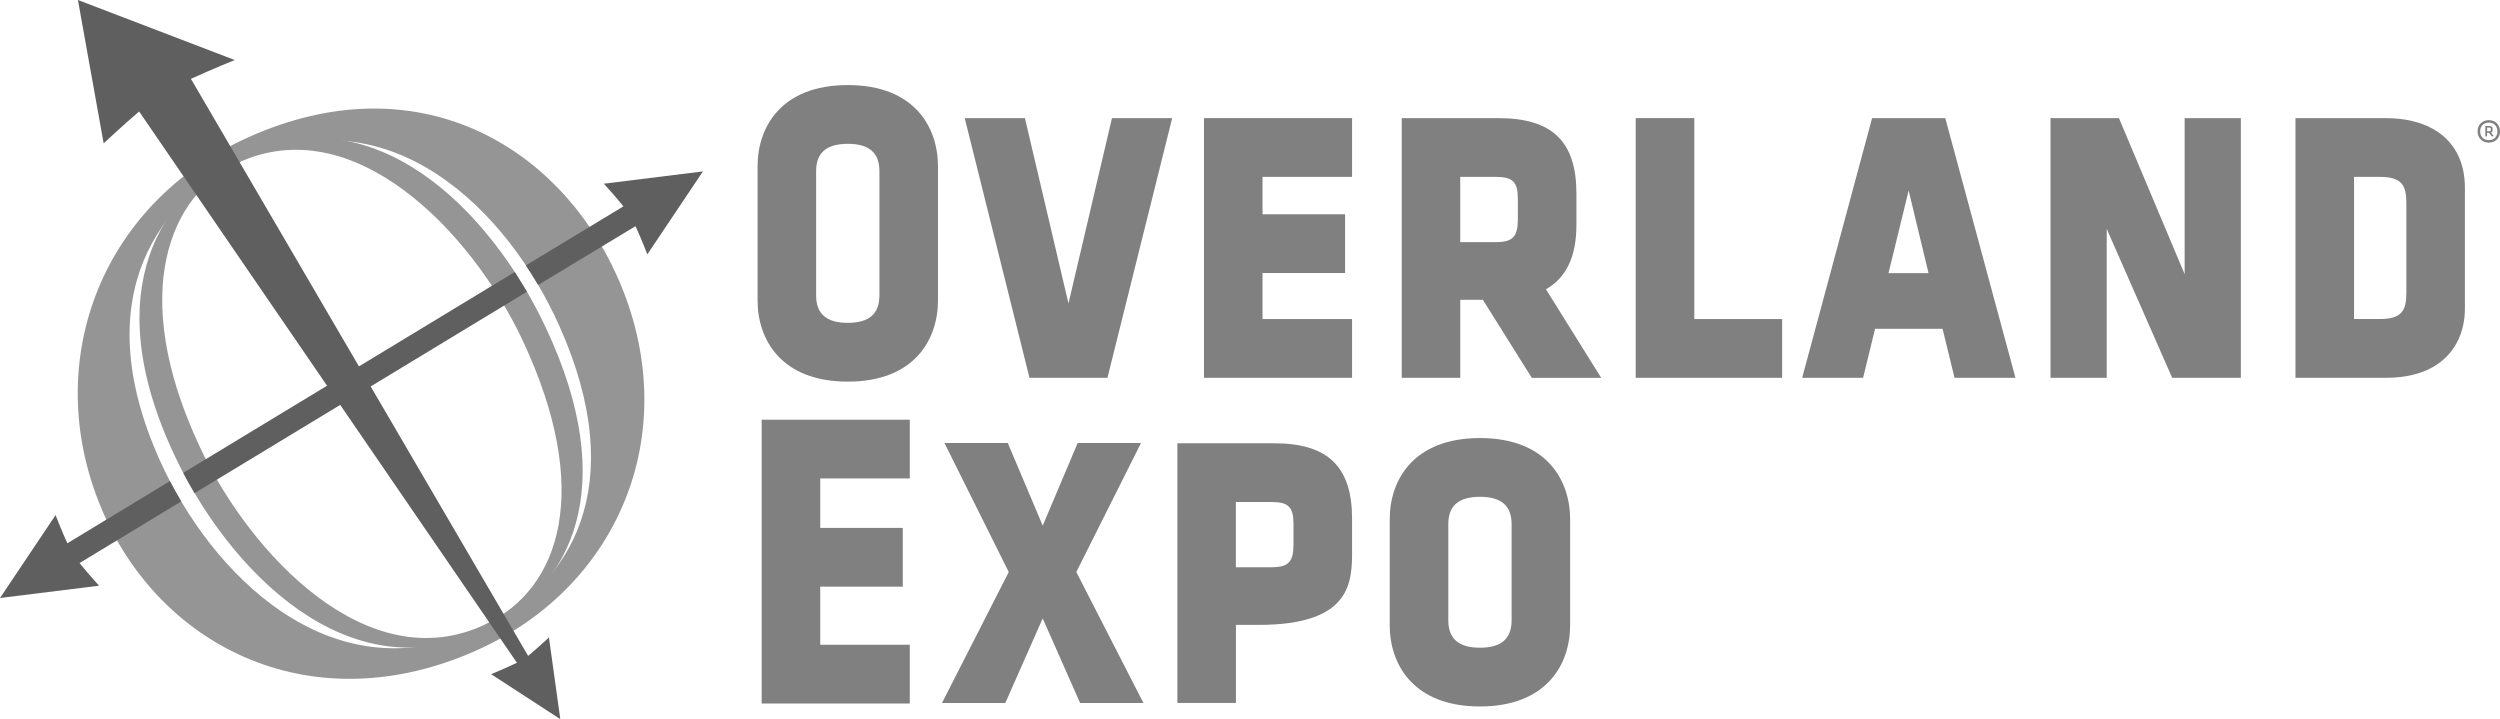
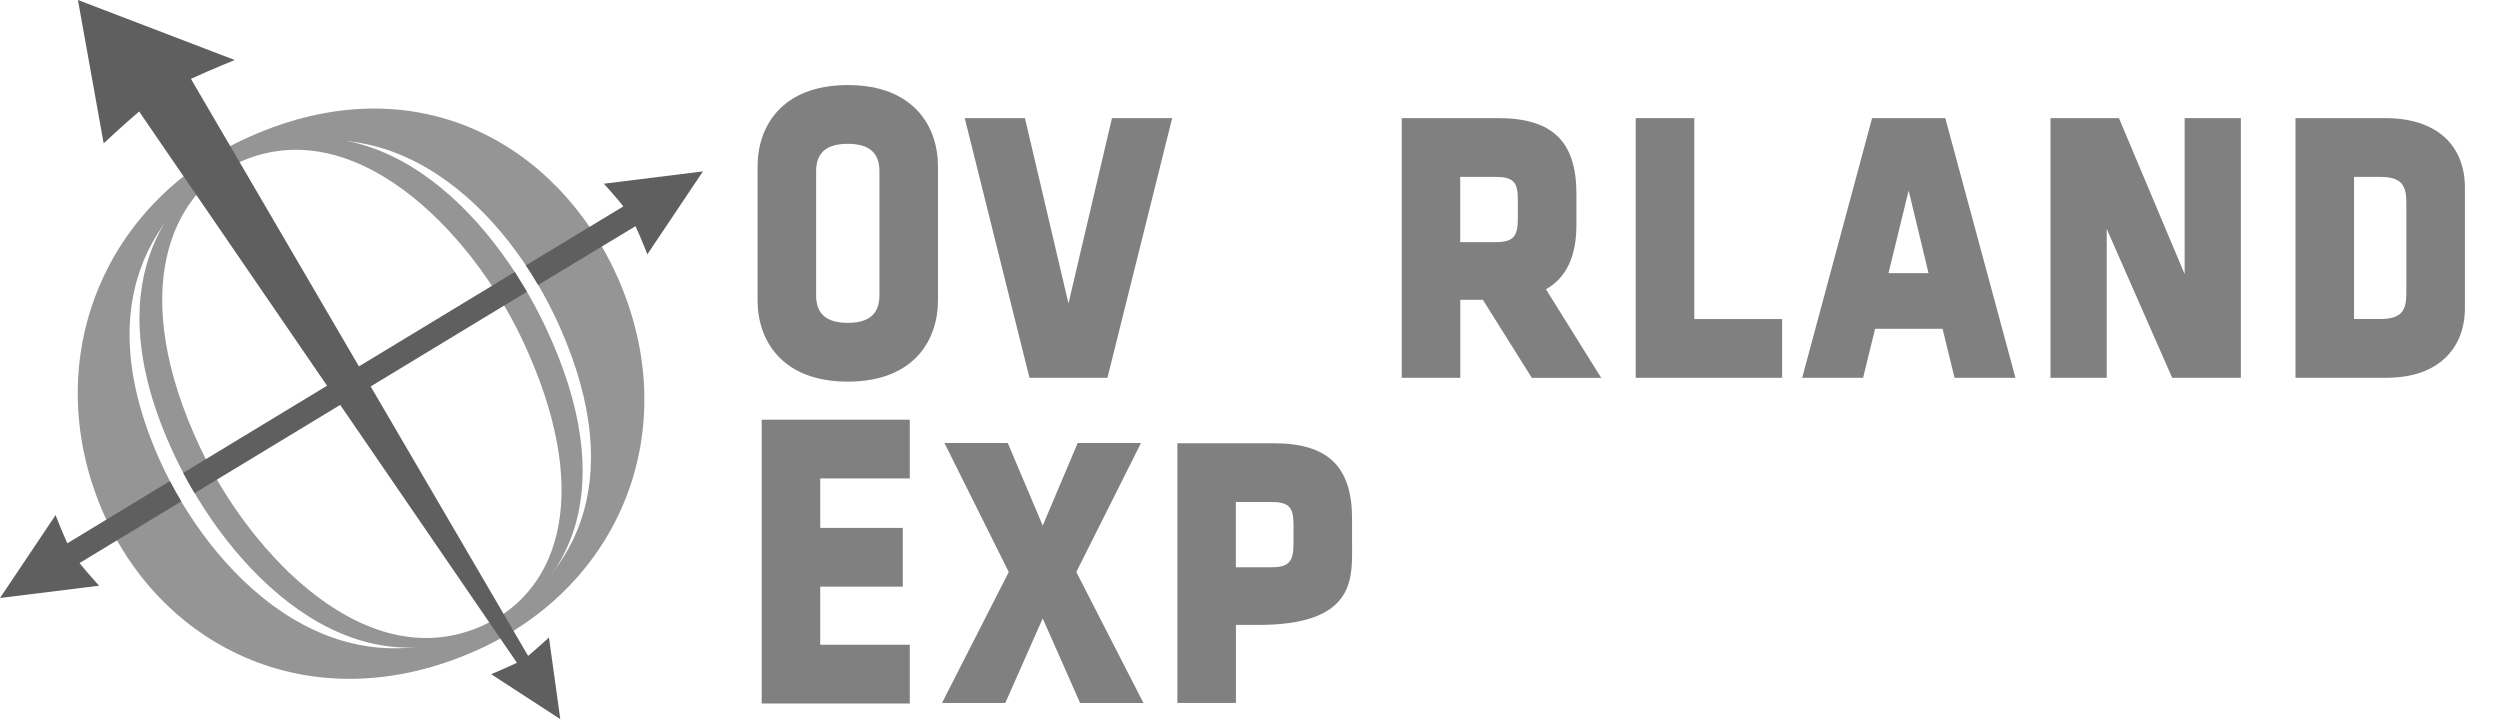
<svg xmlns="http://www.w3.org/2000/svg" id="Layer_1" viewBox="0 0 100 28.766">
  <defs>
    <style> .cls-1 { fill: gray; } .cls-2 { fill: #5f5f5f; } .cls-3 { fill: #959595; } </style>
  </defs>
  <g id="West">
    <g>
      <path class="cls-1" d="M33.911,3.403c-2.66,0-3.608,1.678-3.608,3.249v5.364c0,1.57.947,3.249,3.608,3.249s3.608-1.678,3.608-3.249v-5.364c0-1.57-.947-3.249-3.608-3.249ZM32.645,6.848c0-.737.413-1.095,1.266-1.095s1.266.357,1.266,1.095v4.971c0,.737-.415,1.095-1.266,1.095s-1.266-.359-1.266-1.095v-4.971Z" />
      <polygon class="cls-1" points="42.739 12.137 40.997 4.725 38.589 4.725 41.179 15.112 44.298 15.112 46.887 4.725 44.479 4.725 42.739 12.137" />
-       <polygon class="cls-1" points="48.159 15.112 54.083 15.112 54.083 12.762 50.501 12.762 50.501 10.921 53.803 10.921 53.803 8.571 50.501 8.571 50.501 7.075 54.083 7.075 54.083 4.725 48.159 4.725 48.159 15.112" />
      <path class="cls-1" d="M63.057,8.984v-1.237c0-2.091-.965-3.022-3.128-3.022h-3.86v10.387h2.342v-3.12h.904l1.957,3.122h2.776l-2.21-3.543c.819-.466,1.219-1.316,1.219-2.586ZM58.409,7.075h1.412c.693,0,.893.198.893.883v.799c0,.721-.201.928-.893.928h-1.412v-2.61Z" />
      <polygon class="cls-1" points="67.772 4.725 65.428 4.725 65.428 15.112 71.286 15.112 71.286 12.762 67.772 12.762 67.772 4.725" />
      <path class="cls-1" d="M74.884,4.725l-2.797,10.387h2.437l.479-1.961h2.699l.479,1.961h2.437l-2.807-10.387h-2.927ZM77.14,10.924h-1.6l.806-3.304.795,3.304Z" />
      <polygon class="cls-1" points="87.386 10.967 84.758 4.725 82.02 4.725 82.02 15.112 84.269 15.112 84.269 9.156 86.887 15.112 89.634 15.112 89.634 4.725 87.386 4.725 87.386 10.967" />
      <path class="cls-1" d="M95.427,4.725h-3.608v10.387h3.608c1.063,0,1.883-.286,2.44-.852.476-.486.729-1.152.729-1.928v-4.825c0-1.74-1.184-2.781-3.168-2.781ZM94.162,7.075h1.026c.901,0,1.066.354,1.066,1.049v3.588c0,.696-.166,1.049-1.066,1.049h-1.026v-5.686Z" />
-       <path class="cls-1" d="M59.197,17.522c-2.66,0-3.608,1.678-3.608,3.249v4.238c0,1.57.947,3.249,3.608,3.249s3.608-1.678,3.608-3.249v-4.238c0-1.57-.947-3.249-3.608-3.249ZM57.932,20.967c0-.737.413-1.095,1.266-1.095s1.266.357,1.266,1.095v3.846c0,.737-.415,1.095-1.266,1.095s-1.266-.359-1.266-1.095v-3.846Z" />
      <polygon class="cls-1" points="30.467 28.14 36.391 28.14 36.391 25.79 32.809 25.79 32.809 23.466 36.111 23.466 36.111 21.116 32.809 21.116 32.809 19.138 36.391 19.138 36.391 16.788 30.467 16.788 30.467 28.14" />
      <path class="cls-1" d="M43.053,22.881l2.684,5.238h-2.533l-1.496-3.382-1.496,3.382h-2.533l2.671-5.238-2.572-5.161h2.533l1.398,3.305,1.398-3.305h2.533l-2.588,5.161Z" />
      <path class="cls-1" d="M54.083,21.99v-1.237c0-2.091-.965-3.022-3.128-3.022h-3.86v10.387h2.342v-3.122h.904c3.743.002,3.743-1.735,3.743-3.006ZM49.435,20.08h1.412c.693,0,.893.198.893.883v.799c0,.721-.201.928-.893.928h-1.412v-2.61Z" />
-       <path class="cls-1" d="M99.553,4.806c.275,0,.447.201.447.45,0,.248-.17.449-.447.449-.275,0-.449-.201-.449-.449-.002-.249.172-.45.449-.45ZM99.553,5.605c.225,0,.343-.159.343-.349,0-.191-.116-.351-.343-.351-.228,0-.346.159-.346.351,0,.191.117.349.346.349ZM99.567,5.316h-.084v.137h-.069v-.412h.161c.092,0,.129.04.129.109v.056c0,.04-.011.072-.06.097l.109.148h-.084l-.103-.135ZM99.572,5.105h-.088v.146h.088c.045,0,.06-.018.06-.047v-.05c0-.04-.018-.05-.06-.05Z" />
    </g>
    <g>
      <g>
        <path class="cls-3" d="M24.688,11.057c2.715,6.075.159,12.373-5.62,14.956-6.52,2.913-12.508-.066-14.892-5.399-2.649-5.927-.23-12.449,5.787-15.136,6.697-2.995,12.367.304,14.725,5.579M6.38,18.384c2.027,4.534,6.811,9.436,12.68,6.813,3.823-1.708,6.165-5.777,3.318-12.15-2.08-4.653-6.745-9.287-12.555-6.691-3.291,1.47-6.424,5.359-3.444,12.027" />
        <path class="cls-3" d="M21.824,13.087c-2.21-4.687-6.864-9.388-12.219-6.863-3.03,1.43-5.787,5.283-2.62,12,2.155,4.566,6.937,9.538,12.344,6.987,3.524-1.661,5.523-5.706,2.495-12.124M19.4,24.981c-4.674,2.207-9.377-2.8-11.384-7.056-2.953-6.26-1.16-10.157,1.462-11.394,4.627-2.183,9.353,2.688,11.413,7.054,2.819,5.982,1.554,9.959-1.491,11.395" />
      </g>
      <g>
        <path class="cls-2" d="M20.677,26.511c-.404.193-1.031.457-1.031.457l2.766,1.798-.454-3.268s-.5.463-.833.738L7.637,3.154c.841-.386,1.753-.753,1.753-.753L3.117,0l1.029,5.735s.725-.685,1.419-1.275l15.112,22.051Z" />
        <path class="cls-2" d="M6.795,19.244l-4.101,2.487c-.227-.492-.471-1.127-.471-1.127l-2.223,3.316,3.963-.492s-.455-.497-.782-.906l4.068-2.466c-.161-.269-.312-.54-.454-.812" />
        <path class="cls-2" d="M7.329,18.914c.142.272.294.542.455.811l13.293-8.055-.487-.791-13.261,8.035Z" />
        <path class="cls-2" d="M21.036,10.615c.17.257.335.518.491.783l3.894-2.351c.227.492.473,1.127.473,1.127l2.223-3.318-3.963.492s.455.497.782.906l-3.899,2.361Z" />
      </g>
    </g>
  </g>
</svg>